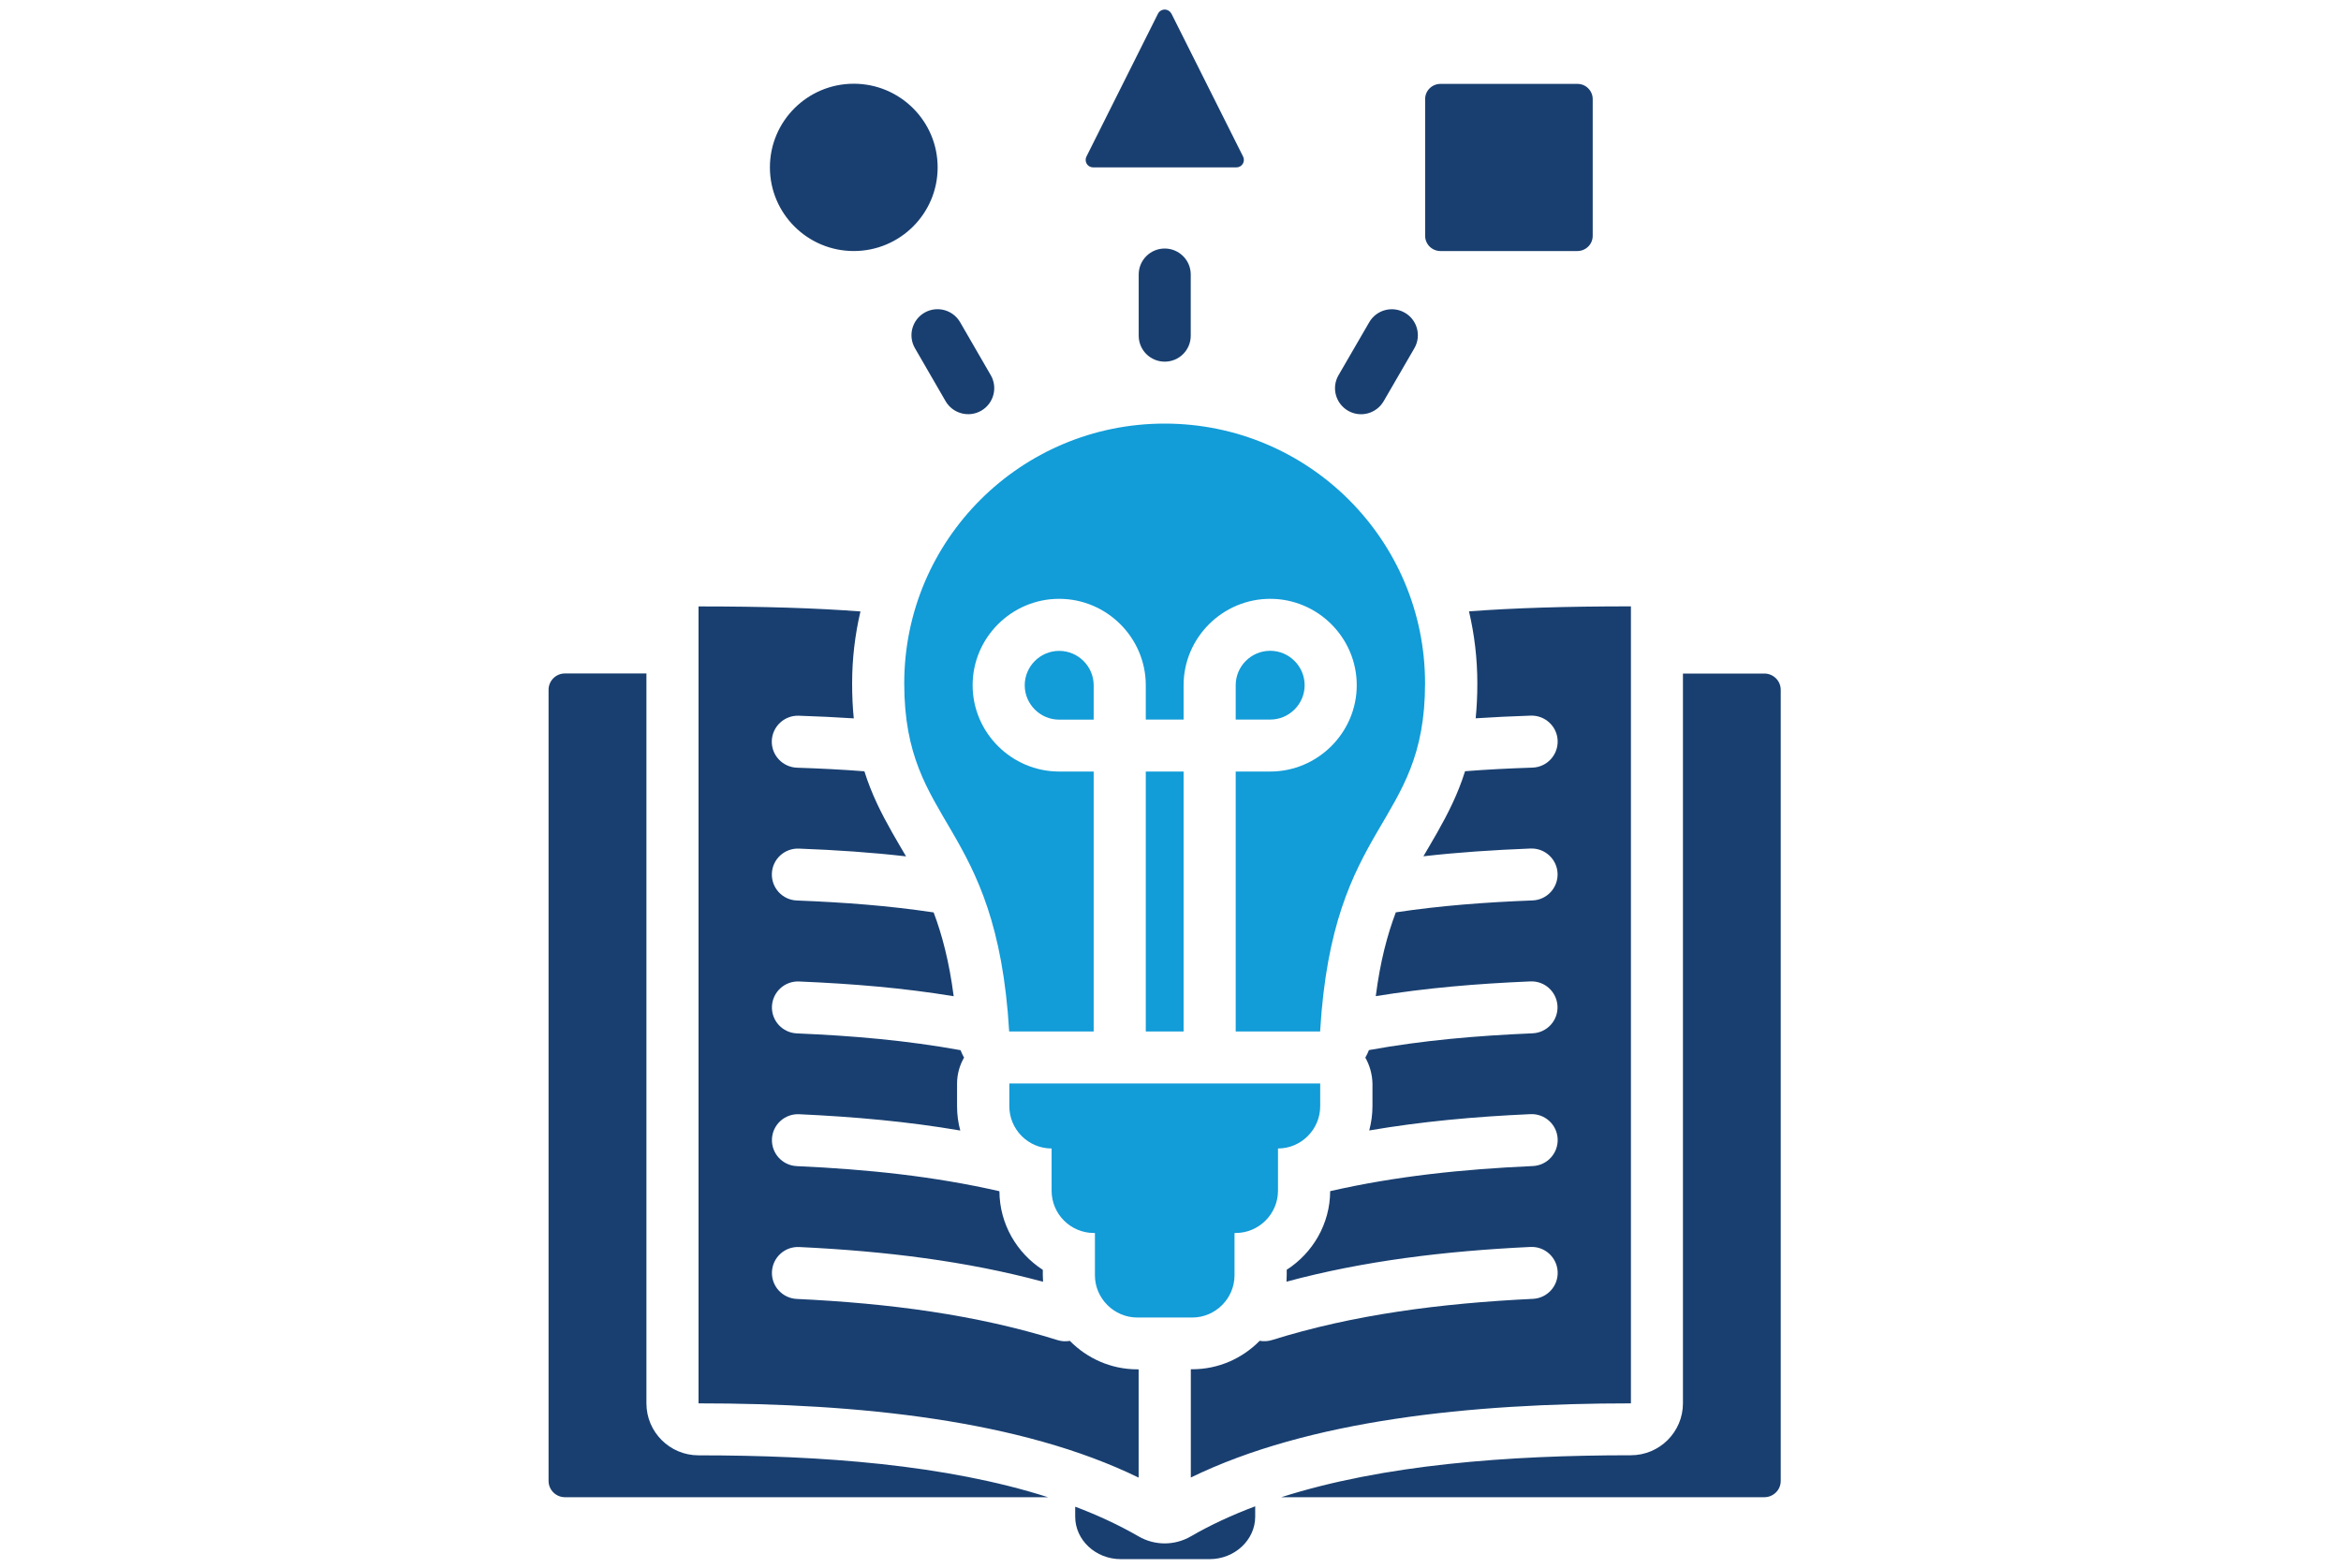
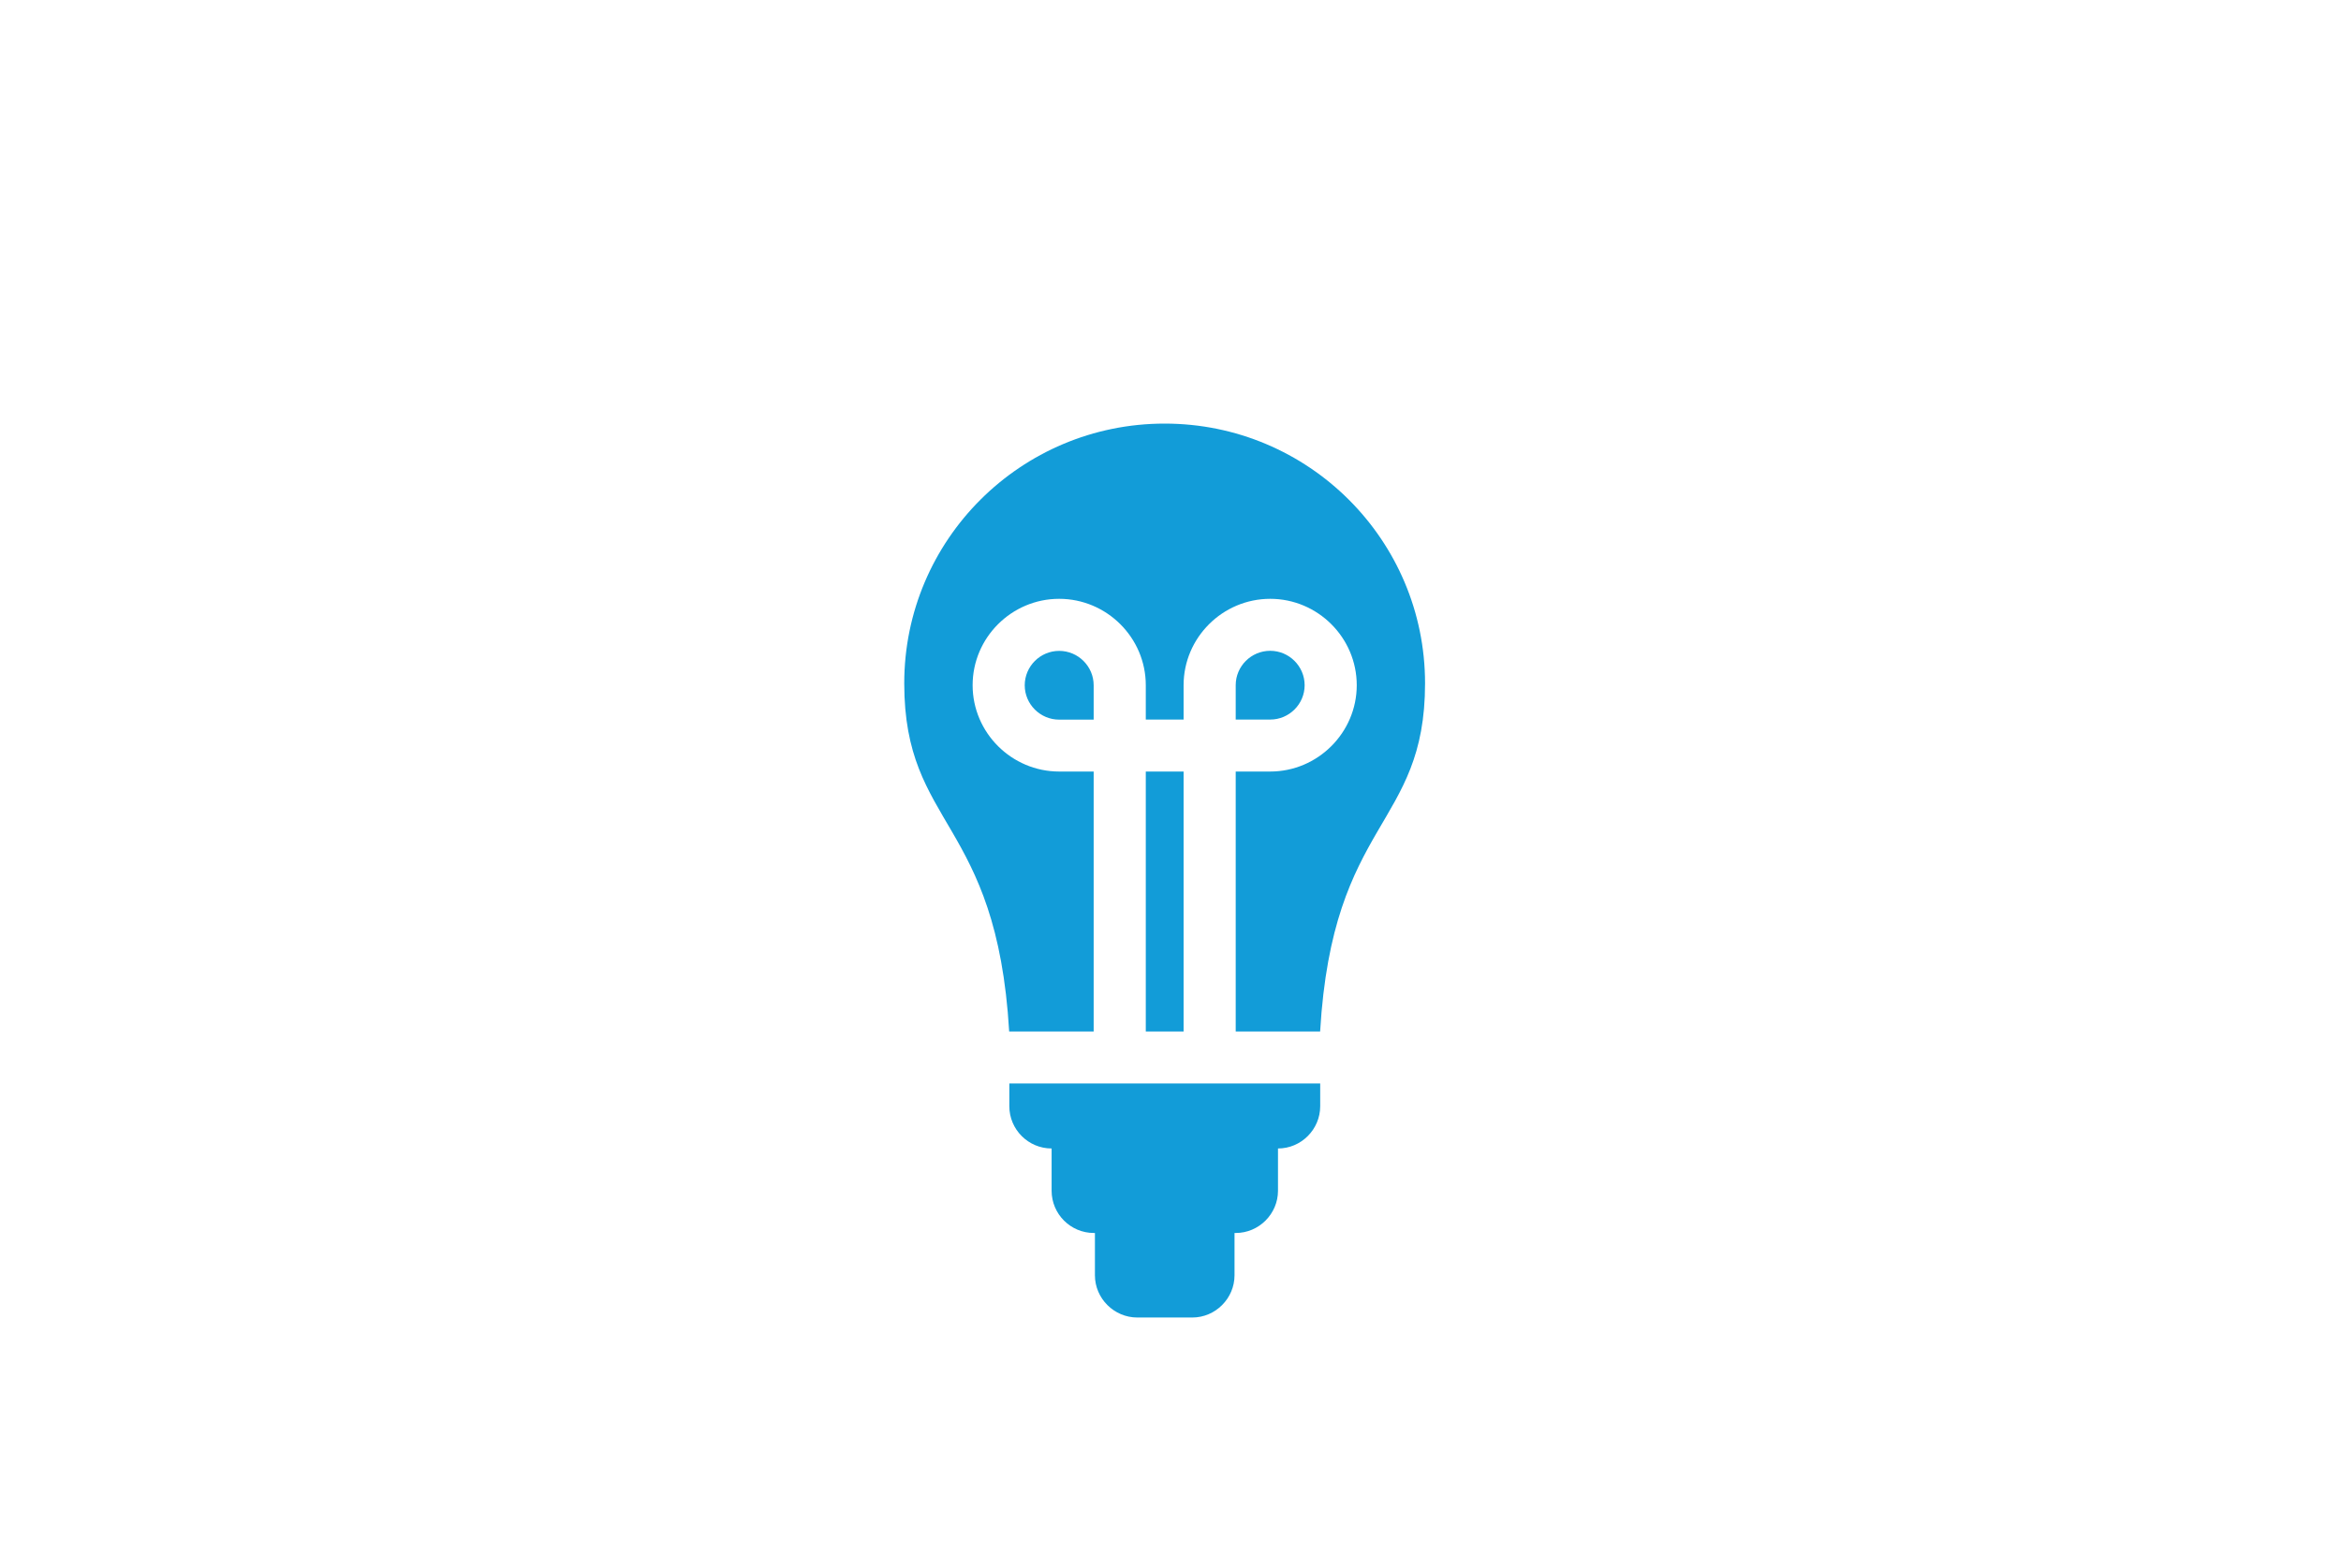
<svg xmlns="http://www.w3.org/2000/svg" width="300" height="201" viewBox="0 0 300 201" fill="none">
-   <path fill-rule="evenodd" clip-rule="evenodd" d="M109.412 10.733C115.345 10.733 120.16 15.537 120.16 21.457C120.16 27.376 115.345 32.18 109.412 32.18C103.479 32.18 98.664 27.376 98.664 21.457C98.664 15.537 103.479 10.733 109.412 10.733ZM204.106 12.703V30.23C204.106 30.743 203.905 31.245 203.532 31.607C203.17 31.969 202.666 32.18 202.152 32.18H184.585C184.072 32.18 183.568 31.969 183.205 31.607C182.843 31.245 182.631 30.743 182.631 30.23V12.703C182.631 12.191 182.833 11.688 183.205 11.326C183.568 10.965 184.072 10.754 184.585 10.754H202.152C202.666 10.754 203.17 10.954 203.532 11.326C203.895 11.688 204.106 12.181 204.106 12.703ZM148.394 1.759C148.555 1.437 148.887 1.226 149.26 1.226C149.623 1.226 149.955 1.437 150.126 1.759L159.303 20.07C159.454 20.371 159.434 20.723 159.262 21.005C159.091 21.286 158.779 21.457 158.446 21.457H140.084C139.751 21.457 139.439 21.286 139.268 21.005C139.097 20.723 139.076 20.361 139.228 20.07L148.394 1.759ZM177.313 51.436C176.386 53.024 174.351 53.577 172.75 52.652C171.158 51.727 170.604 49.697 171.531 48.099L175.469 41.306C176.386 39.718 178.431 39.165 180.032 40.09C181.624 41.004 182.178 43.044 181.251 44.642L177.313 51.436ZM126.969 48.099C127.886 49.687 127.342 51.727 125.74 52.652C124.149 53.566 122.104 53.024 121.177 51.426L117.249 44.632C116.332 43.044 116.876 41.004 118.478 40.079C120.079 39.165 122.114 39.708 123.041 41.306L126.969 48.099ZM152.594 43.034C152.594 44.873 151.103 46.361 149.26 46.361C147.417 46.361 145.926 44.873 145.926 43.034V35.185C145.926 33.346 147.417 31.858 149.26 31.858C151.103 31.858 152.594 33.356 152.594 35.185V43.034ZM174.966 135.574C175.147 135.273 175.298 134.951 175.429 134.61C182.319 133.364 189.068 132.771 196.401 132.459C198.244 132.379 199.674 130.831 199.594 128.992C199.513 127.153 197.962 125.726 196.119 125.806C189.209 126.097 182.782 126.64 176.306 127.695C176.87 123.253 177.796 119.806 178.874 116.952C184.656 116.088 190.256 115.665 196.401 115.424C198.244 115.354 199.674 113.796 199.604 111.967C199.533 110.128 197.972 108.701 196.139 108.771C191.354 108.962 186.882 109.254 182.41 109.766C183.014 108.721 183.618 107.726 184.182 106.721C185.573 104.259 186.832 101.786 187.748 98.862C190.548 98.641 193.389 98.5 196.391 98.4C198.234 98.339 199.674 96.792 199.614 94.952C199.554 93.113 198.002 91.676 196.159 91.736C193.731 91.817 191.405 91.927 189.108 92.078C189.249 90.691 189.32 89.194 189.32 87.586C189.32 84.41 188.947 81.325 188.252 78.37C193.953 77.938 200.611 77.727 209.002 77.727V179.895C188.504 179.895 167.703 182.036 152.604 189.402V175.523H152.796C156.16 175.523 159.222 174.126 161.428 171.875C161.942 171.966 162.486 171.945 163.02 171.775C173.425 168.518 184.585 167.071 196.441 166.498C198.284 166.408 199.705 164.85 199.614 163.011C199.523 161.172 197.962 159.755 196.119 159.845C185.119 160.368 174.684 161.644 164.863 164.297C164.883 164.016 164.893 163.735 164.893 163.443V162.77C168.217 160.629 170.443 156.911 170.463 152.69C178.884 150.77 187.335 149.886 196.431 149.474C198.274 149.393 199.695 147.836 199.614 145.996C199.533 144.157 197.972 142.74 196.129 142.821C188.947 143.142 182.158 143.765 175.469 144.911C175.731 143.916 175.882 142.871 175.882 141.795V138.891C175.852 137.725 175.54 136.579 174.966 135.574ZM145.916 175.533V189.412C130.817 182.036 110.016 179.895 89.518 179.895V77.737C97.919 77.737 104.577 77.948 110.268 78.38C109.573 81.335 109.201 84.42 109.201 87.596C109.201 89.214 109.271 90.701 109.412 92.088C107.126 91.937 104.799 91.827 102.361 91.746C100.518 91.686 98.977 93.123 98.906 94.963C98.846 96.802 100.286 98.339 102.129 98.41C105.131 98.51 107.972 98.651 110.772 98.872C111.689 101.796 112.948 104.269 114.338 106.731C114.902 107.736 115.506 108.731 116.11 109.776C111.638 109.264 107.166 108.962 102.381 108.781C100.538 108.711 98.987 110.138 98.916 111.977C98.846 113.816 100.276 115.364 102.119 115.434C108.254 115.676 113.864 116.098 119.646 116.962C120.724 119.816 121.64 123.263 122.215 127.705C115.738 126.64 109.311 126.107 102.401 125.816C100.558 125.736 99.007 127.163 98.926 129.002C98.846 130.841 100.276 132.389 102.119 132.469C109.452 132.781 116.201 133.374 123.091 134.62C123.222 134.951 123.373 135.273 123.544 135.574C122.98 136.549 122.648 137.695 122.648 138.901V141.816C122.648 142.891 122.789 143.936 123.061 144.921C116.372 143.775 109.583 143.162 102.411 142.831C100.568 142.75 99.007 144.167 98.926 146.006C98.846 147.846 100.266 149.403 102.109 149.484C111.195 149.896 119.656 150.78 128.077 152.7C128.097 156.921 130.313 160.629 133.637 162.78V163.453C133.637 163.735 133.647 164.026 133.667 164.307C123.846 161.654 113.421 160.378 102.422 159.855C100.578 159.765 99.017 161.182 98.926 163.021C98.836 164.86 100.266 166.418 102.099 166.508C113.955 167.071 125.105 168.528 135.521 171.785C136.055 171.955 136.588 171.976 137.102 171.885C139.308 174.126 142.37 175.533 145.735 175.533H145.916ZM160.854 193.091V194.427C160.854 197.412 158.215 199.864 155.012 199.864H143.629C140.406 199.864 137.787 197.412 137.787 194.427V193.141C140.678 194.236 143.398 195.493 145.916 196.95C147.981 198.146 150.529 198.146 152.594 196.95C155.143 195.473 157.913 194.196 160.854 193.091ZM215.67 86.34H226.105C226.659 86.34 227.193 86.561 227.586 86.953C227.979 87.344 228.201 87.867 228.201 88.43V189.844C228.201 190.397 227.979 190.93 227.586 191.312C227.193 191.704 226.659 191.925 226.105 191.925H164.198C177.283 187.744 193.248 186.548 208.992 186.548C212.678 186.548 215.67 183.563 215.67 179.885V86.34ZM134.302 191.925H72.394C71.841 191.925 71.307 191.704 70.914 191.312C70.521 190.92 70.299 190.387 70.299 189.844V88.42C70.299 87.867 70.521 87.335 70.914 86.943C71.307 86.551 71.831 86.329 72.394 86.329H82.84V179.895C82.84 183.573 85.832 186.558 89.518 186.558C105.272 186.558 121.227 187.744 134.302 191.925Z" fill="#193F70" />
  <path fill-rule="evenodd" clip-rule="evenodd" d="M158.356 92.249V87.837C158.356 85.405 160.34 83.425 162.778 83.425C165.205 83.425 167.19 85.415 167.19 87.837C167.19 90.259 165.205 92.239 162.778 92.239H158.356V92.249ZM140.154 92.249H135.732C133.305 92.249 131.32 90.269 131.32 87.847C131.32 85.415 133.305 83.435 135.732 83.435C138.17 83.435 140.154 85.425 140.154 87.847V92.249ZM146.833 132.228H151.678V98.902H146.833V132.228ZM140.154 132.228H129.326C127.724 104.972 115.879 106.078 115.879 87.596C115.879 69.204 130.817 54.3 149.25 54.3C167.683 54.3 182.621 69.204 182.621 87.596C182.621 106.088 170.776 104.982 169.174 132.228H158.356V98.902H162.778C168.872 98.902 173.868 93.917 173.868 87.837C173.868 81.737 168.872 76.762 162.778 76.762C156.674 76.762 151.678 81.747 151.678 87.837V92.239H146.833V87.837C146.833 81.747 141.836 76.762 135.732 76.762C129.638 76.762 124.642 81.737 124.642 87.837C124.642 93.917 129.638 98.902 135.732 98.902H140.154V132.228ZM169.184 138.891V141.805C169.184 144.78 166.746 147.222 163.775 147.222V152.639C163.775 155.614 161.327 158.056 158.356 158.056H158.205V163.473C158.205 166.438 155.767 168.89 152.796 168.89H145.745C142.773 168.89 140.315 166.448 140.315 163.473V158.056H140.184C137.193 158.056 134.765 155.624 134.765 152.639V147.222C131.774 147.222 129.346 144.79 129.346 141.805V138.891H169.184Z" fill="#129CD8" />
</svg>